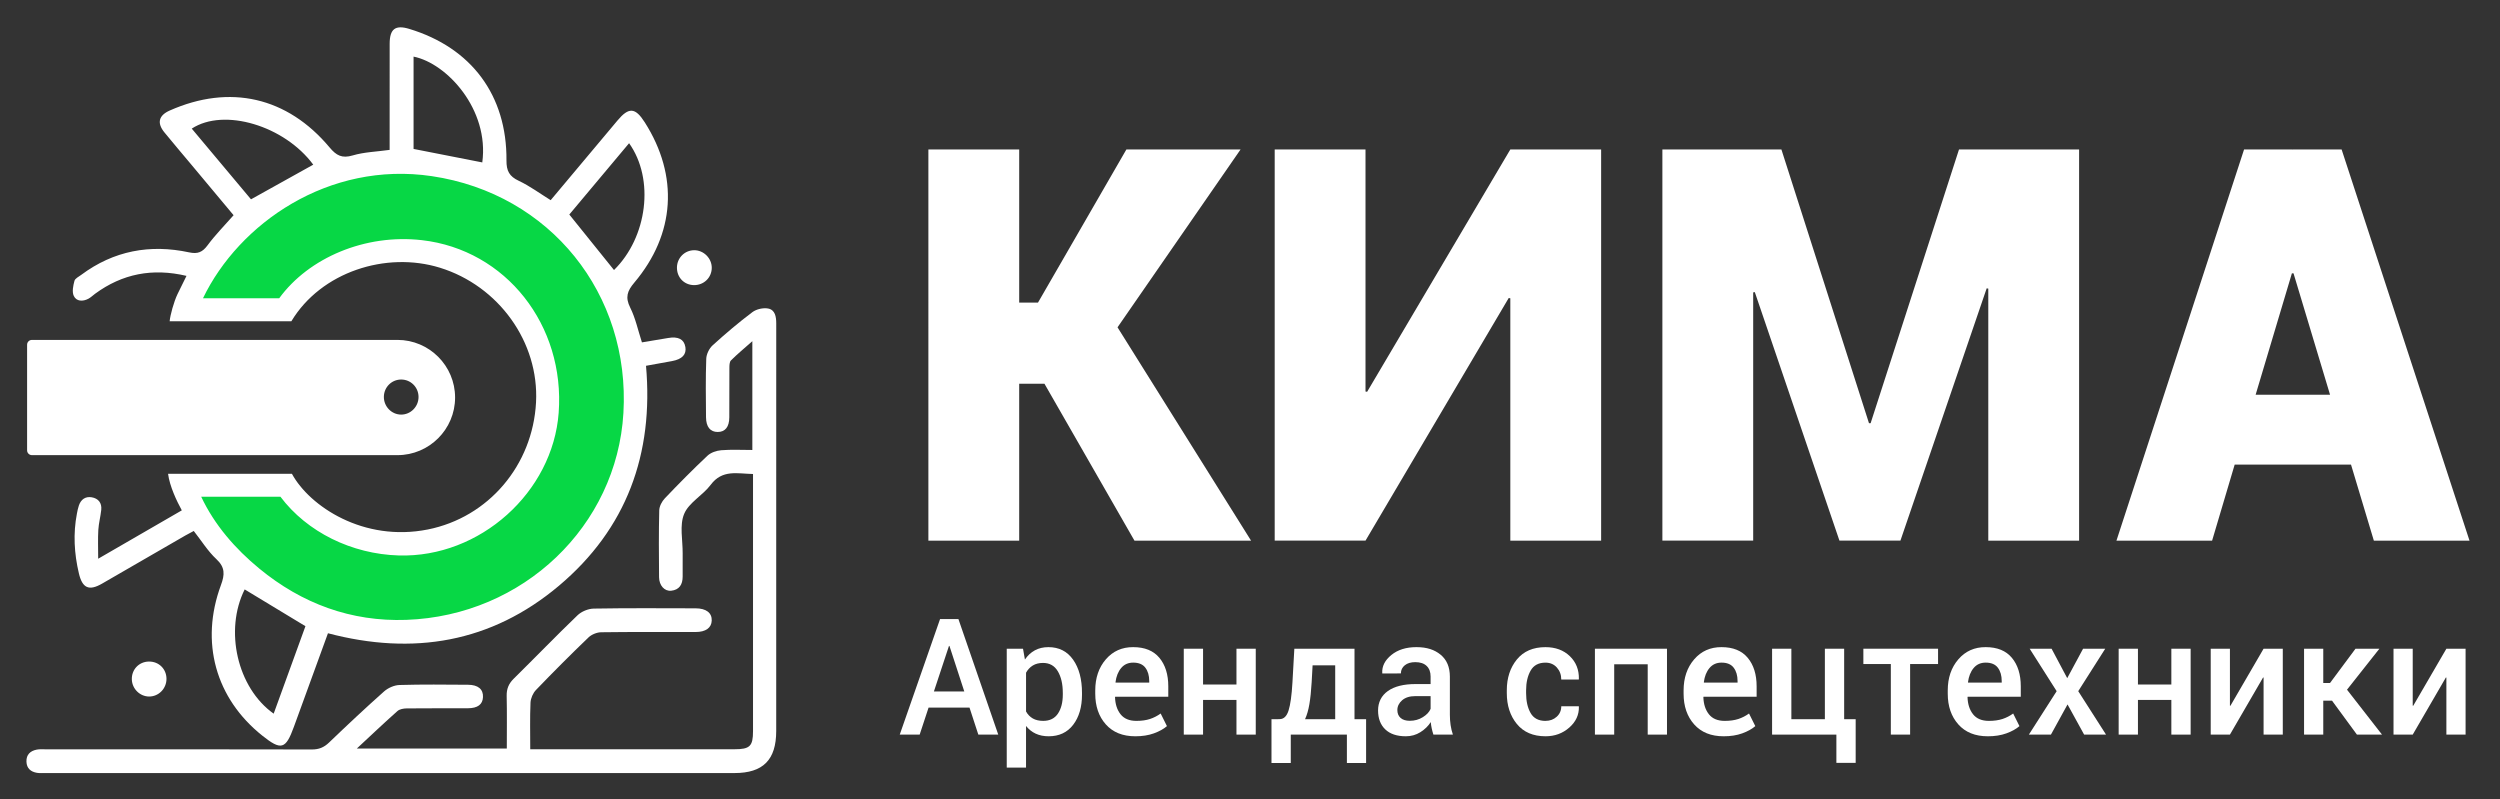
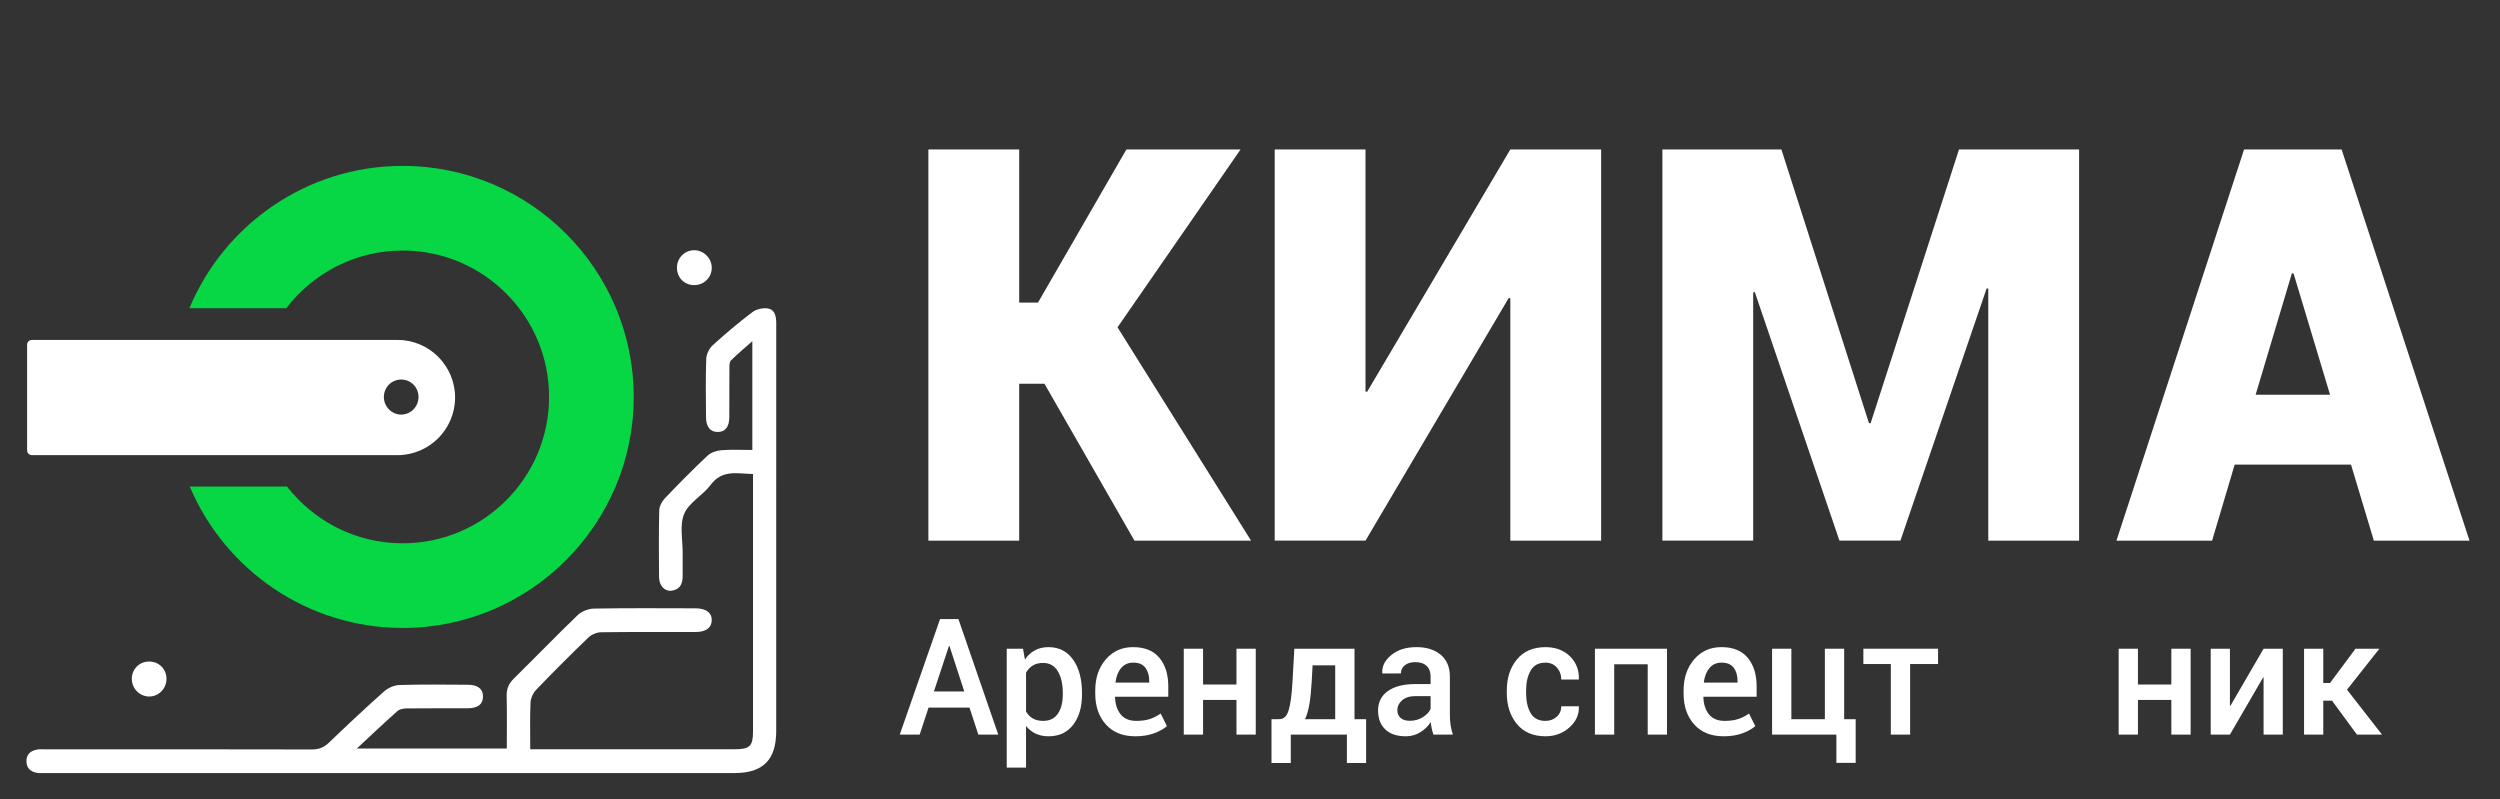
<svg xmlns="http://www.w3.org/2000/svg" id="_Слой_1" data-name="Слой 1" viewBox="0 0 1920 613.68">
  <rect x="0" y="0" width="1920" height="613.68" fill="#333333" stroke="none" />
  <defs>
    <style> .cls-1 { fill: #fff; } .cls-2 { fill: #07d745; } </style>
  </defs>
  <g>
    <path class="cls-1" d="m802.14,294.71h-19.4v120.5h-69.74V114.78h69.74v117.61h14.44l67.89-117.61h87.69l-94.5,136.6,102.55,163.83h-89.55l-69.12-120.5Z" />
    <path class="cls-1" d="m1159.93,114.78h69.74v300.43h-69.74v-186.12l-1.24-.21-109.98,186.32h-69.74V114.78h69.74v185.91l1.24.21,109.98-186.12Z" />
    <path class="cls-1" d="m1435.39,325.04h1.24l67.89-210.26h92.23v300.43h-69.74v-193.55l-1.24-.21-66.24,193.75h-46.84l-65-190.86-1.24.21v190.66h-69.74V114.78h91.41l67.27,210.26Z" />
    <path class="cls-1" d="m1805.57,356.82h-89.34l-17.33,58.39h-73.46l98.01-300.43h37.35v.21l.21-.21h37.35l98.22,300.43h-73.46l-17.54-58.39Zm-73.25-53.65h57.16l-28.06-93.27h-1.24l-27.86,93.27Z" />
  </g>
  <g>
    <path class="cls-1" d="m744.6,543.45h-31.46l-6.83,20.73h-15.3l30.97-88.76h14.08l30.6,88.76h-15.3l-6.77-20.73Zm-27.37-12.38h23.35l-11.4-34.99h-.37l-11.58,34.99Z" />
    <path class="cls-1" d="m830.98,533.39c0,9.59-2.26,17.33-6.77,23.23s-10.79,8.84-18.84,8.84c-3.74,0-7.05-.67-9.94-2.01-2.89-1.34-5.36-3.31-7.44-5.91v32h-14.81v-91.32h12.5l1.46,8.29c2.11-3.09,4.66-5.45,7.65-7.07,2.99-1.62,6.45-2.44,10.39-2.44,8.13,0,14.46,3.22,18.99,9.66,4.53,6.44,6.8,14.93,6.8,25.45v1.28Zm-14.75-1.28c0-6.75-1.27-12.26-3.81-16.55-2.54-4.29-6.33-6.43-11.37-6.43-3.09,0-5.71.66-7.86,1.98-2.15,1.32-3.88,3.16-5.18,5.52v29.81c1.3,2.32,3.03,4.09,5.18,5.33,2.15,1.24,4.82,1.86,7.99,1.86,5.04,0,8.81-1.86,11.31-5.58s3.75-8.6,3.75-14.66v-1.28Z" />
    <path class="cls-1" d="m871.88,565.46c-9.63,0-17.16-3.04-22.59-9.11-5.43-6.08-8.14-13.95-8.14-23.62v-2.44c0-9.67,2.71-17.65,8.14-23.93,5.43-6.28,12.43-9.4,21-9.36,8.86,0,15.56,2.73,20.12,8.2,4.55,5.47,6.83,12.77,6.83,21.92v7.99h-40.78l-.12.3c.16,5.41,1.58,9.79,4.27,13.17,2.68,3.37,6.73,5.06,12.13,5.06,4.02,0,7.51-.49,10.45-1.46,2.95-.98,5.68-2.38,8.2-4.21l4.82,9.69c-2.52,2.19-5.85,4.04-10,5.55s-8.92,2.26-14.33,2.26Zm-1.58-56.57c-3.86,0-6.95,1.39-9.27,4.18-2.32,2.78-3.76,6.41-4.33,10.88l.12.3h25.79v-1.16c0-4.23-.99-7.65-2.96-10.27-1.97-2.62-5.09-3.93-9.36-3.93Z" />
    <path class="cls-1" d="m964.42,564.18h-14.81v-26.64h-25.66v26.64h-14.81v-65.96h14.81v27.49h25.66v-27.49h14.81v65.96Z" />
    <path class="cls-1" d="m980.57,552.35l2.2-.06c3.17,0,5.46-2.22,6.86-6.67,1.4-4.45,2.39-11.57,2.96-21.37l1.46-26.03h46.21v54.13h8.9v33.65h-14.75v-21.82h-43.1v21.82h-14.81v-33.65h4.08Zm26.76-28.1c-.37,6.38-.94,11.87-1.71,16.46-.77,4.59-1.89,8.47-3.35,11.64h23.17v-41.39h-17.37l-.73,13.29Z" />
    <path class="cls-1" d="m1100.85,564.18c-.53-1.67-.97-3.29-1.31-4.88-.35-1.58-.58-3.17-.7-4.75-1.99,3.09-4.65,5.68-7.99,7.77-3.33,2.09-7.05,3.14-11.16,3.14-6.87,0-12.14-1.77-15.82-5.3-3.68-3.54-5.52-8.39-5.52-14.57s2.52-11.35,7.56-14.9c5.04-3.56,12.13-5.33,21.27-5.33h11.52v-5.79c0-3.45-1.01-6.16-3.02-8.11s-4.93-2.93-8.75-2.93c-3.37,0-6.06.8-8.05,2.41-1.99,1.61-2.99,3.69-2.99,6.25l-14.26.06-.06-.37c-.29-5.2,2.04-9.81,6.98-13.84s11.37-6.04,19.29-6.04,13.88,1.95,18.59,5.85c4.71,3.9,7.07,9.51,7.07,16.83v29.32c0,2.72.18,5.33.55,7.83.37,2.5.95,4.95,1.77,7.35h-15Zm-18.11-10.61c3.7,0,7.04-.93,10.03-2.8,2.99-1.87,4.97-4,5.94-6.4v-9.75h-11.76c-4.31,0-7.68,1.07-10.12,3.2-2.44,2.13-3.66,4.64-3.66,7.53,0,2.52.82,4.52,2.47,6,1.65,1.48,4.01,2.22,7.1,2.22Z" />
    <path class="cls-1" d="m1186.99,553.63c3.37,0,6.23-1.06,8.56-3.17s3.51-4.79,3.51-8.05h13.41l.12.37c.16,6.18-2.29,11.5-7.35,15.97-5.06,4.47-11.15,6.71-18.26,6.71-9.51,0-16.85-3.14-22.01-9.42-5.16-6.28-7.74-14.19-7.74-23.74v-2.13c0-9.51,2.58-17.41,7.74-23.71,5.16-6.3,12.48-9.45,21.95-9.45,7.68,0,13.92,2.31,18.71,6.92,4.79,4.61,7.11,10.48,6.95,17.59l-.12.37h-13.41c0-3.62-1.12-6.68-3.35-9.2-2.24-2.52-5.16-3.78-8.78-3.78-5.28,0-9.08,2.04-11.4,6.13s-3.47,9.13-3.47,15.15v2.13c0,6.14,1.15,11.23,3.44,15.27,2.3,4.04,6.13,6.07,11.49,6.07Z" />
    <path class="cls-1" d="m1280.25,564.18h-14.81v-54.01h-25.73v54.01h-14.81v-65.96h55.35v65.96Z" />
    <path class="cls-1" d="m1323.72,565.46c-9.63,0-17.16-3.04-22.58-9.11-5.43-6.08-8.14-13.95-8.14-23.62v-2.44c0-9.67,2.71-17.65,8.14-23.93,5.42-6.28,12.42-9.4,21-9.36,8.86,0,15.57,2.73,20.12,8.2,4.55,5.47,6.83,12.77,6.83,21.92v7.99h-40.78l-.12.3c.16,5.41,1.58,9.79,4.27,13.17,2.68,3.37,6.73,5.06,12.13,5.06,4.02,0,7.51-.49,10.46-1.46,2.95-.98,5.68-2.38,8.2-4.21l4.82,9.69c-2.52,2.19-5.85,4.04-10,5.55s-8.92,2.26-14.33,2.26Zm-1.58-56.57c-3.86,0-6.95,1.39-9.27,4.18-2.32,2.78-3.76,6.41-4.33,10.88l.12.3h25.79v-1.16c0-4.23-.99-7.65-2.96-10.27-1.97-2.62-5.09-3.93-9.36-3.93Z" />
    <path class="cls-1" d="m1360.96,498.22h14.81v54.13h25.73v-54.13h14.81v54.13h8.84v33.53h-14.81v-21.7h-49.38v-65.96Z" />
    <path class="cls-1" d="m1488.43,509.98h-21.46v54.19h-14.81v-54.19h-21.09v-11.77h57.36v11.77Z" />
-     <path class="cls-1" d="m1526.59,565.46c-9.63,0-17.16-3.04-22.58-9.11-5.43-6.08-8.14-13.95-8.14-23.62v-2.44c0-9.67,2.71-17.65,8.14-23.93,5.42-6.28,12.42-9.4,21-9.36,8.86,0,15.57,2.73,20.12,8.2,4.55,5.47,6.83,12.77,6.83,21.92v7.99h-40.78l-.12.3c.16,5.41,1.58,9.79,4.27,13.17,2.68,3.37,6.73,5.06,12.13,5.06,4.02,0,7.51-.49,10.46-1.46,2.95-.98,5.68-2.38,8.2-4.21l4.82,9.69c-2.52,2.19-5.85,4.04-10,5.55s-8.92,2.26-14.33,2.26Zm-1.58-56.57c-3.86,0-6.95,1.39-9.27,4.18-2.32,2.78-3.76,6.41-4.33,10.88l.12.3h25.79v-1.16c0-4.23-.99-7.65-2.96-10.27-1.97-2.62-5.09-3.93-9.36-3.93Z" />
-     <path class="cls-1" d="m1587.62,520.83l12.19-22.62h17.01l-20.73,32.61,21.34,33.35h-16.82l-12.74-23.17-12.74,23.17h-16.95l21.34-33.35-20.73-32.61h16.83l12.01,22.62Z" />
    <path class="cls-1" d="m1682.41,564.18h-14.81v-26.64h-25.66v26.64h-14.81v-65.96h14.81v27.49h25.66v-27.49h14.81v65.96Z" />
    <path class="cls-1" d="m1738.43,498.22h14.75v65.96h-14.75v-43.77l-.37-.12-25.48,43.89h-14.75v-65.96h14.75v43.71l.37.12,25.48-43.83Z" />
    <path class="cls-1" d="m1790.98,538.09h-6.71v26.09h-14.75v-65.96h14.75v26.33h5.18l19.57-26.33h18.35l-24.87,31.46,26.88,34.5h-19.26l-19.14-26.09Z" />
-     <path class="cls-1" d="m1878.82,498.22h14.75v65.96h-14.75v-43.77l-.37-.12-25.48,43.89h-14.75v-65.96h14.75v43.71l.37.12,25.48-43.83Z" />
  </g>
  <g>
    <path class="cls-2" d="m309.27,127.4c-73.71,0-137.07,45.19-163.83,109.31h74.44c20.56-26.92,52.98-44.31,89.39-44.31,62,0,112.43,50.44,112.43,112.43s-50.44,112.43-112.43,112.43c-36.08,0-68.24-17.08-88.83-43.59h-74.7c26.94,63.74,90.09,108.59,163.53,108.59,97.84,0,177.43-79.6,177.43-177.43s-79.6-177.43-177.43-177.43Z" />
    <g>
      <path class="cls-1" d="m407.23,575.43c3.41,0,5.75,0,8.08,0,49.57,0,99.14,0,148.71,0,11.9,0,14.3-2.33,14.3-13.95.01-63.21,0-126.43,0-189.64v-7.81c-12.02-.22-23.56-3.67-32.52,8.32-6.05,8.1-16.77,13.61-20.39,22.37-3.62,8.75-1.03,20.09-1.12,30.29-.05,5.94-.02,11.88-.01,17.82,0,6.05-2.55,10.21-8.85,10.85-5.09.52-9.21-4.04-9.27-10.39-.16-17.11-.28-34.23.14-51.33.08-3.15,2.04-6.88,4.29-9.24,10.64-11.17,21.5-22.16,32.73-32.72,2.61-2.46,6.94-3.93,10.62-4.23,7.74-.63,15.57-.19,23.86-.19v-83.55c-6.12,5.42-11.5,9.86-16.42,14.76-1.2,1.2-1.19,3.93-1.21,5.96-.1,12.59,0,25.19-.07,37.79-.04,7.37-3.19,11.22-8.91,11.21-5.66-.01-8.9-3.84-8.97-11.3-.14-14.97-.35-29.95.18-44.91.13-3.53,2.22-7.89,4.85-10.29,9.82-8.94,19.98-17.56,30.59-25.54,3.09-2.32,8.32-3.49,12.1-2.77,5.39,1.02,6.21,6.36,6.21,11.45-.04,44.2-.02,88.41-.02,132.61,0,60.13.01,120.25,0,180.38,0,22.18-10.06,32.32-32.06,32.32-176.46,0-352.92,0-529.37,0-2.13,0-4.31.16-6.39-.19-4.7-.81-7.81-3.43-8-8.52-.2-5.45,2.97-8.34,7.94-9.3,2.29-.44,4.73-.22,7.1-.22,68.07,0,136.14-.07,204.21.11,5.42.01,9.27-1.61,13.13-5.31,13.88-13.31,27.89-26.48,42.26-39.25,3.06-2.72,7.8-4.82,11.84-4.95,17.53-.53,35.1-.3,52.65-.19,7.8.05,11.75,3.48,11.49,9.48-.25,5.64-4.06,8.54-11.63,8.57-15.65.06-31.31-.06-46.96.11-2.4.03-5.42.54-7.09,2.02-10.26,9.11-20.21,18.57-31.23,28.81h115.2c0-13.48.2-26.95-.1-40.41-.12-5.42,1.55-9.43,5.4-13.23,16.4-16.16,32.4-32.74,49-48.69,3.05-2.93,8.2-5.07,12.42-5.15,26.08-.46,52.17-.26,78.26-.21,8.18.02,12.63,3.51,12.4,9.44-.22,5.57-4.59,8.74-12.37,8.75-24.19.04-48.39-.14-72.57.19-3.31.05-7.37,1.72-9.76,4.02-13.69,13.16-27.11,26.61-40.27,40.3-2.33,2.42-4.06,6.41-4.21,9.75-.51,11.59-.2,23.22-.2,35.83Z" />
      <path class="cls-1" d="m532.96,218.97c-7.62-.1-13.25-6.02-13.06-13.73.18-7.26,5.96-13,13.16-13.07,7.33-.08,13.61,6.19,13.57,13.54-.04,7.51-6.08,13.36-13.68,13.26Z" />
      <path class="cls-1" d="m114.27,508.07c7.64-.14,13.55,5.62,13.59,13.22.04,7.53-6,13.68-13.37,13.64-7.06-.04-13-5.91-13.24-13.07-.25-7.63,5.44-13.66,13.02-13.79Z" />
-       <path class="cls-1" d="m526.33,266.39c-.96-5.85-5.49-8.16-13.2-6.81-6.71,1.17-13.43,2.25-20.12,3.36-3.03-9.31-4.94-18.55-9.01-26.7-3.97-7.93-2.27-12.78,3.14-19.18,31.51-37.31,34.19-82.02,8.05-123.1-7.31-11.49-12.25-11.82-20.98-1.4-17.06,20.36-34.14,40.72-51.29,61.17-8.39-5.19-16.06-10.9-24.54-14.89-7.23-3.4-9.47-7.61-9.41-15.6.39-50.05-26.89-86.57-74.68-101.06-10.68-3.24-15.01.01-15.03,11.45-.04,24.71-.01,49.43-.02,74.14,0,2.52,0,5.05,0,7.34-10.19,1.42-19.62,1.66-28.35,4.25-8.23,2.45-12.56.08-17.76-6.13-32.52-38.83-76.63-48.8-122.77-28.36-8.49,3.76-9.99,9.56-4.1,16.79,6.9,8.46,14,16.77,21,25.15,10.76,12.87,21.51,25.74,32.14,38.47-7.02,8-14.08,15.1-19.96,23.07-3.95,5.35-7.6,6.88-14.18,5.46-30.04-6.44-57.91-1.3-82.86,17.27-1.9,1.41-4.72,2.75-5.22,4.63-.99,3.7-1.98,8.38-.52,11.52,2.01,4.32,6.92,4.47,11.2,2.21,1.86-.98,3.41-2.54,5.13-3.81,20.96-15.39,44.07-19.93,70.24-13.76-2.51,5.08-4.75,9.5-6.88,13.97-2.85,5.97-5.62,16.12-6.06,20.89l93.49-.02c22.77-37.83,72.68-53.91,114.1-41.1,45.11,13.96,76.23,57.13,73.8,103.4-2.54,48.3-36.5,88.33-83.1,97.62-49.35,9.85-90.81-17.79-104.39-42.77h-95.11c1.21,9.48,6.57,20.8,10.55,28.09-20.81,12.04-41.62,24.08-64.22,37.15,0-8.48-.3-15.29.1-22.06.31-5.19,1.71-10.3,2.26-15.48.56-5.34-2.26-8.79-7.36-9.65-4.8-.81-8.23,1.64-9.82,6.28-.69,2.01-1.11,4.13-1.51,6.22-2.98,15.42-2.09,30.69,1.5,45.92,2.68,11.35,7.69,13.72,17.75,7.93,21.36-12.3,42.68-24.68,64.03-37,2.18-1.26,4.43-2.39,6.45-3.47,6.06,7.71,10.88,15.58,17.39,21.64,6.8,6.33,6.43,11.94,3.5,19.86-16.22,43.84-4.14,87.07,31.75,115.68,14.5,11.57,17.96,10.58,24.28-6.81,8.65-23.81,17.33-47.61,26.15-71.82,65.38,17.25,125.37,7.27,177.31-36.41,52.07-43.79,72.94-101.23,66.95-169,7.02-1.27,13.52-2.42,20-3.62,7.82-1.45,11.19-5.08,10.23-10.91Zm-43.19-156.41c19.75,27.68,14.02,72.23-11.58,97.4-11.23-13.94-22.5-27.93-34.33-42.63,15.08-18,30.43-36.31,45.91-54.77Zm-165.52-66.5c25.6,5.11,58.24,40.6,52.78,81.26-17.3-3.39-34.64-6.8-52.78-10.36V43.48Zm-170.35,55.3c24.77-16.24,71.25-2.21,93.31,27.69-15.71,8.74-31.45,17.5-47.81,26.61-14.81-17.67-30.14-35.96-45.5-54.3Zm62.92,449.32c-28.04-19.84-37.97-64.1-22.27-95.42,15.26,9.24,30.55,18.49,46.66,28.24-7.94,21.87-16.13,44.42-24.39,67.17Zm268.59-230.86c-5.1,86.7-76.91,155.63-166.71,158.82-42.38,1.51-80.15-12.43-112.95-39.41-18.47-15.2-34.39-33.48-44.59-55.14h60.86c20.37,27.08,54.65,44.04,90.92,45.09,62.3,1.81,118.22-48.53,122.75-109.58,4.98-67.21-40.46-125.18-105.03-132.57-43.54-4.99-86.91,13.48-109.61,44.64h-58.54c27.62-57.41,96.42-105.58,175.77-93.8,90.99,13.5,152.49,90.61,147.13,181.95Z" />
    </g>
    <path class="cls-1" d="m305.26,261.05H24.51c-2.04,0-3.7,1.66-3.7,3.7v81.1c0,2.04,1.66,3.7,3.7,3.7h280.75c24.4,0,44.25-19.85,44.25-44.25s-19.85-44.25-44.25-44.25Zm2.75,57.36c-7.36-.06-13.34-6.31-13.2-13.79.14-7.24,5.88-13.02,13.06-13.14,7.47-.13,13.54,5.84,13.57,13.35.03,7.48-6.07,13.65-13.43,13.58Z" />
  </g>
</svg>